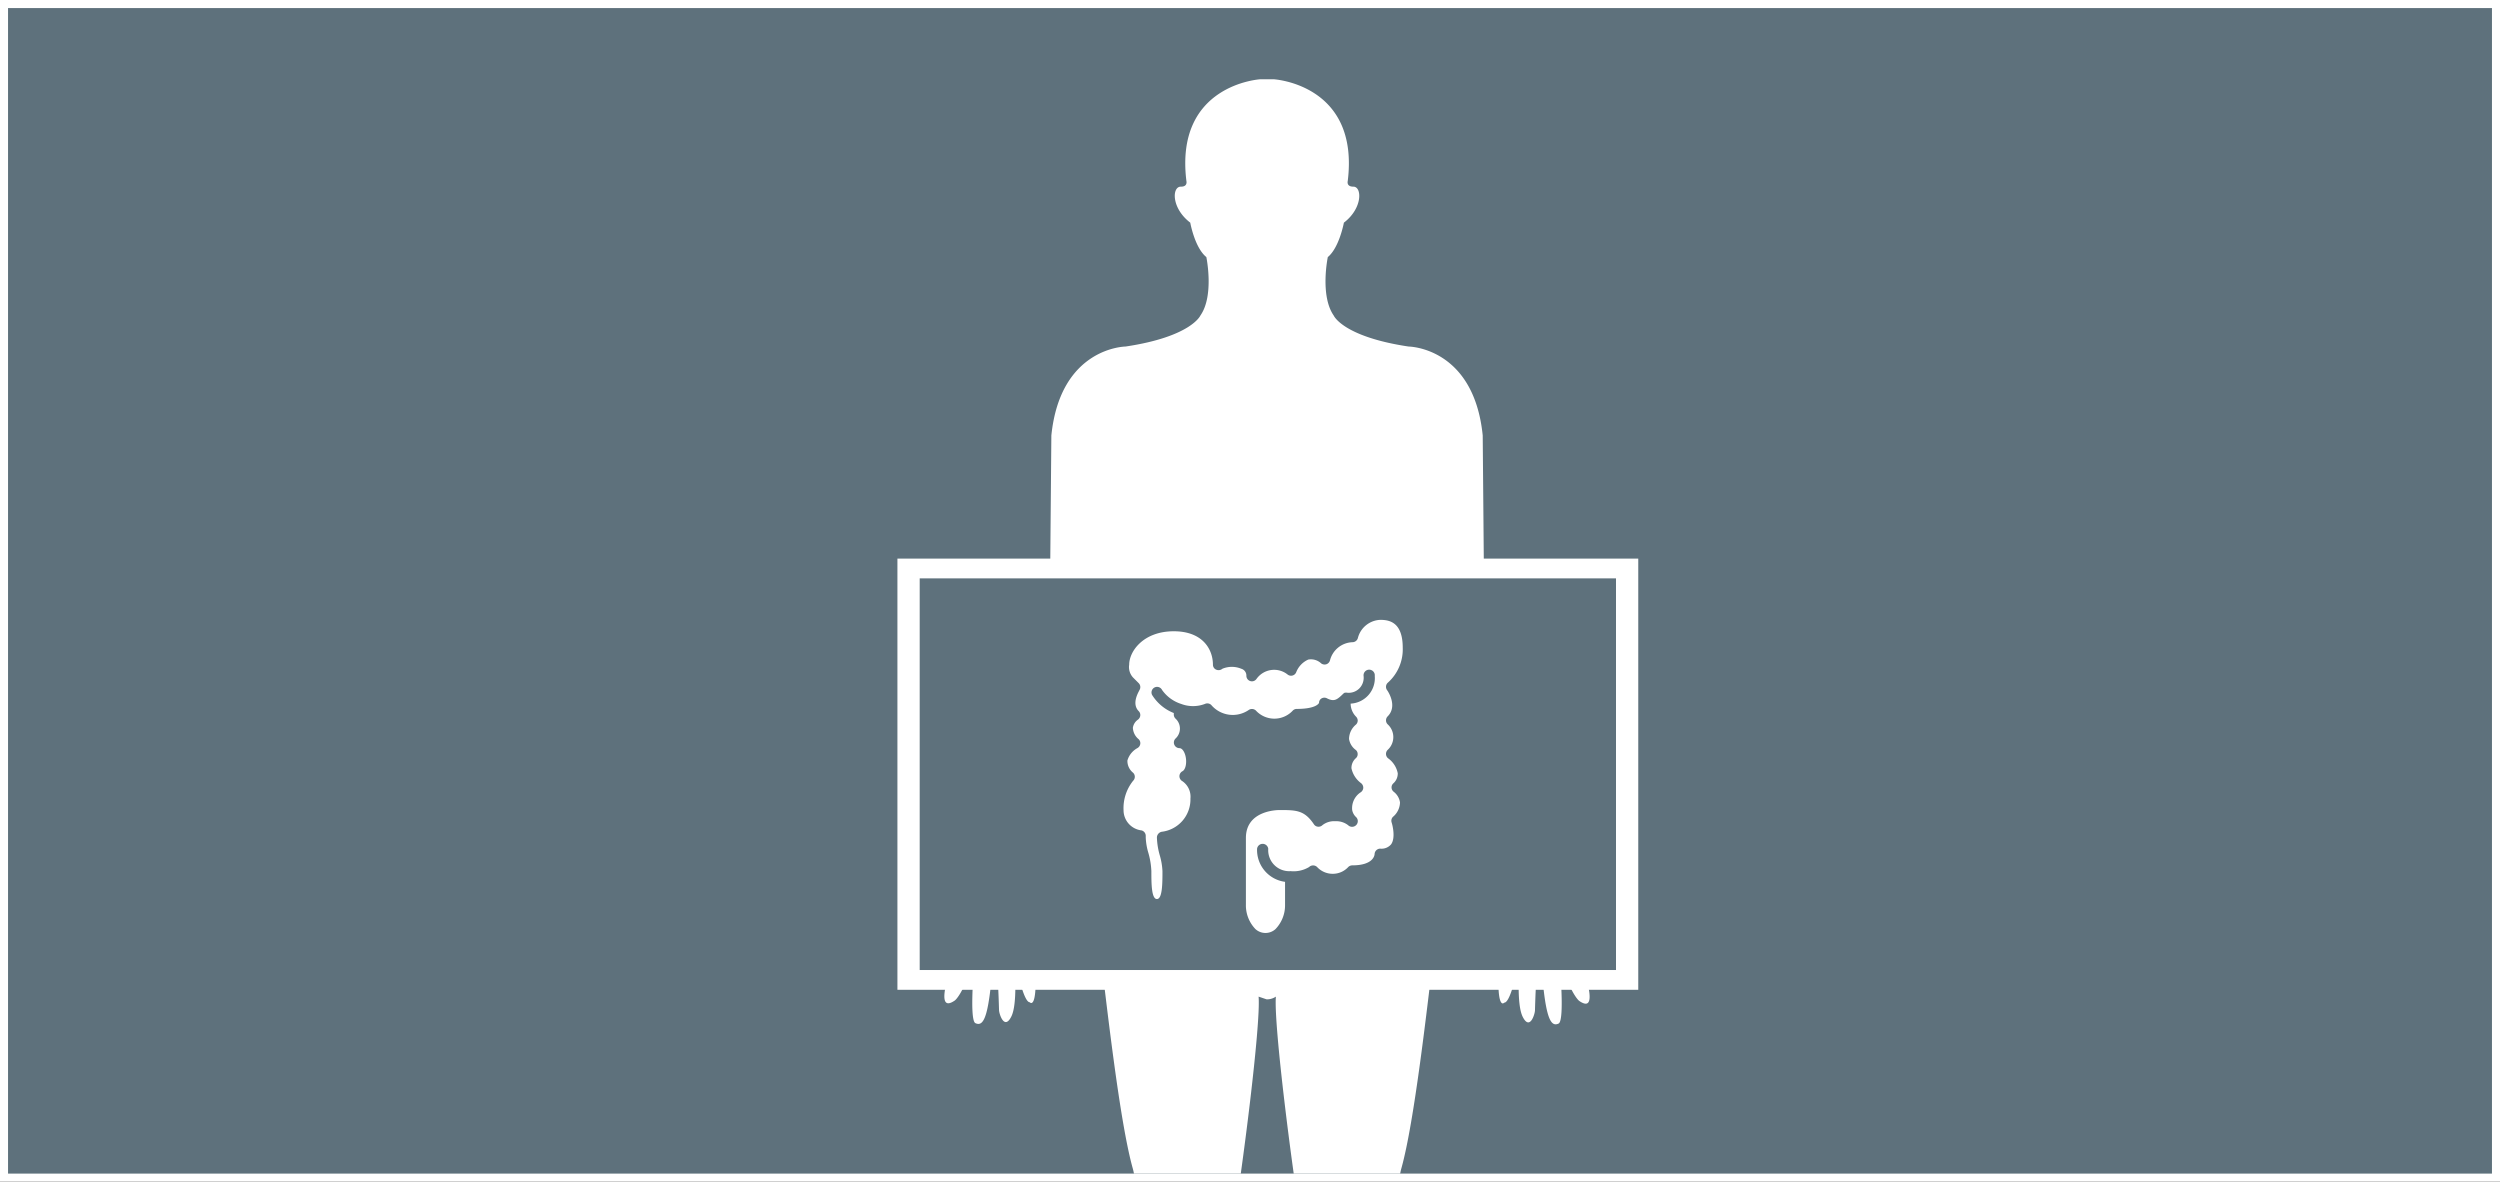
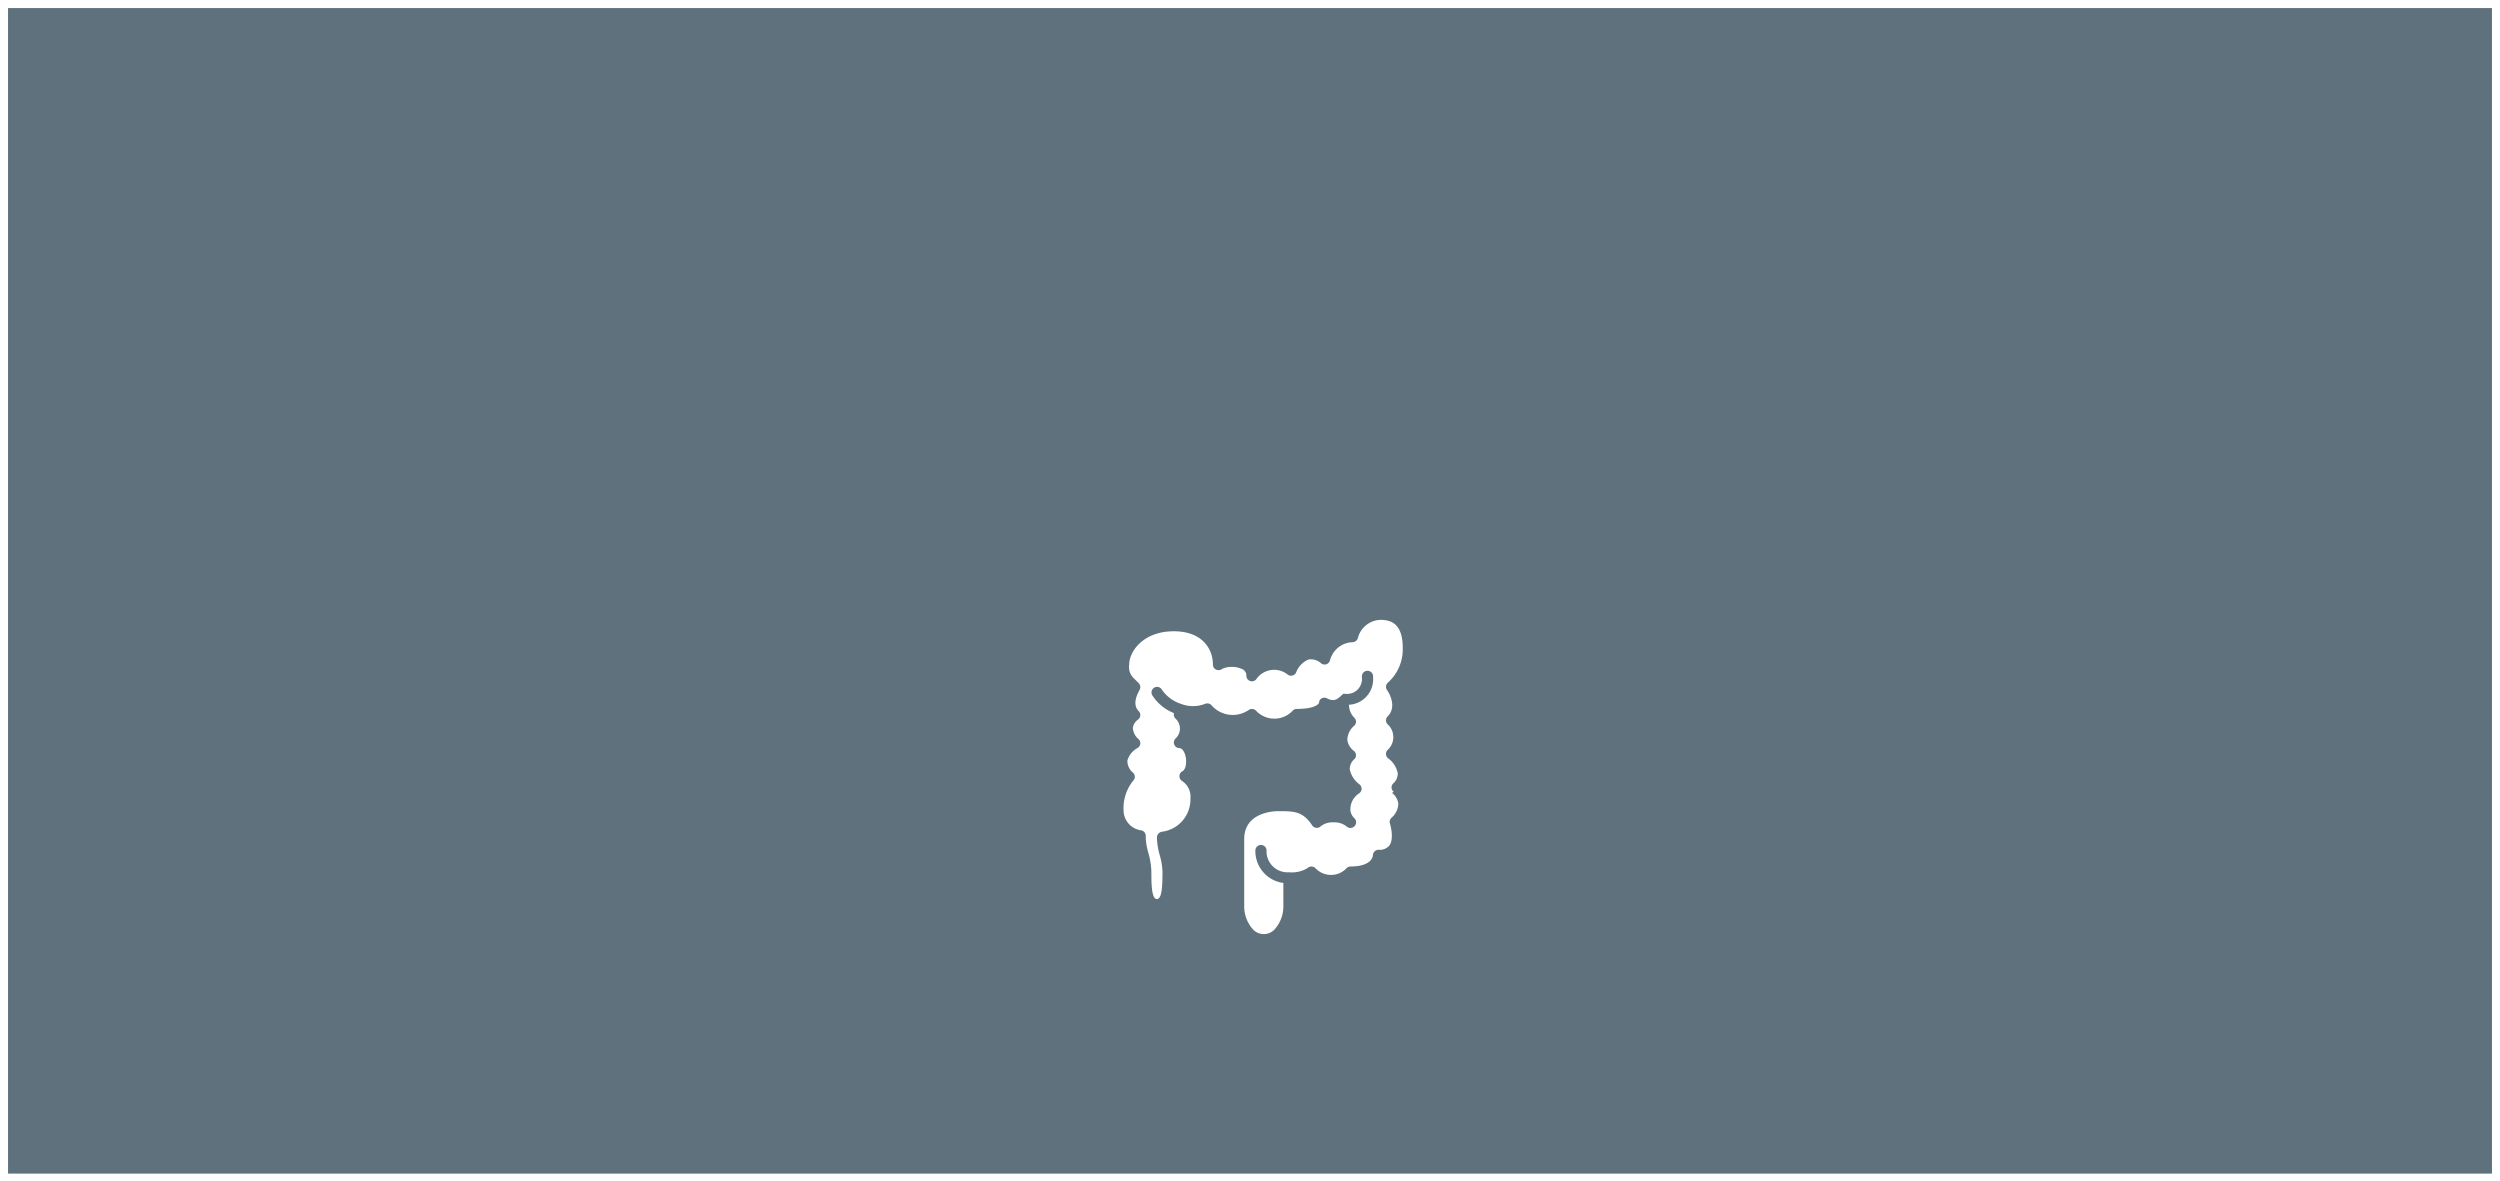
<svg xmlns="http://www.w3.org/2000/svg" width="311" height="147">
  <rect width="100%" height="100%" fill="#333333" stroke="none" />
  <defs>
    <style>.cls-1,.cls-3{fill:none;}.cls-2{fill:#5e717c;}.cls-3{stroke:#fff;stroke-miterlimit:10;}.cls-4{clip-path:url(#clip-path);}.cls-5{fill:#fff;}</style>
    <clipPath id="clip-path">
-       <rect id="svg_1" height="146" width="134" x="91" class="cls-1" />
-     </clipPath>
+       </clipPath>
  </defs>
  <g>
    <title>Layer 1</title>
    <g id="Capa_2">
      <g id="Capa_2-2">
        <g id="Colorectal_Surgery">
          <rect id="svg_2" height="146" width="310" y="0.5" x="0.5" class="cls-2" />
          <rect id="svg_3" height="146" width="310" y="0.5" x="0.5" class="cls-3" />
          <g id="svg_4" class="cls-4">
            <path id="svg_5" d="m194.85,108.75a23.11,23.11 0 0 1 -3.13,-4.62c-0.72,-2 -1.26,-8.39 -1.26,-8.39c-0.23,-7.57 -2.07,-10.84 -2.07,-10.84c-3.2,-5.12 -3.8,-14.63 -3.8,-14.63l-0.14,-16.1c-1.11,-11 -9.22,-11.06 -9.22,-11.06c-8.18,-1.23 -9.31,-3.85 -9.31,-3.85c-1.74,-2.49 -0.74,-7.28 -0.74,-7.28c1.43,-1.17 2,-4.28 2,-4.28c2.37,-1.81 2.26,-4.5 1.17,-4.48c-0.89,0 -0.69,-0.7 -0.69,-0.7c1.49,-12.06 -9.22,-12.66 -9.22,-12.66l-1.64,0s-10.7,0.61 -9.21,12.66c0,0 0.19,0.72 -0.7,0.7c-1.1,0 -1.2,2.66 1.18,4.48c0,0 0.55,3.11 2,4.28c0,0 1,4.79 -0.74,7.27c0,0 -1.15,2.64 -9.32,3.86c0,0 -8.1,0.08 -9.22,11.06l-0.14,16.09s-0.6,9.54 -3.8,14.64c0,0 -1.85,3.27 -2.07,10.84c0,0 -0.54,6.39 -1.27,8.39a22.52,22.52 0 0 1 -3.14,4.62c-2.31,2.91 -6.23,9 -4.15,9.63c0,0 1.63,0.15 3.78,-4.11c0,0 0,1.64 -1.78,6.41c-0.33,0.89 -1.77,5.4 0.56,3.78c0,0 1.08,-0.74 2.49,-5.4c0,0 -0.76,7.83 0.07,8.22c1.1,0.53 1.7,-1 2.2,-7.87c0,0 0.5,-2.22 0.74,6.25c0,0.42 0.66,2.6 1.55,0.75c0.74,-1.55 0.41,-5.68 0.41,-7.07c0,0 1,5.34 1.86,5.34c0,0 1.06,1.25 0.64,-5.38a32,32 0 0 1 0.34,-4l0.1,-2.55s-0.26,-2.9 -0.26,-4.11a26.84,26.84 0 0 1 3.79,-8.47s5.72,-10.14 5.35,-16.77c0,0 -0.08,-6.33 2.23,-9.91c0,0 1.64,17.91 0.53,22.94c0,0 -5.15,12.36 -4,21.58c0.84,6.86 2.46,21.53 4.09,27.32c0.85,3 0.34,10.54 1,12.42c0.3,0.82 0.15,1.56 -0.52,3.44c-2.31,6.49 -2,11 3.79,28.29c0,0 1.78,3.82 0.88,10.68c0,0 -3.71,7.62 -1.33,7.78c0,0 0.2,0.51 1,0.1a2.46,2.46 0 0 0 2.67,0.61a2,2 0 0 0 2.38,0.11a1.68,1.68 0 0 0 2.22,0.24s1.69,1.12 2.68,-0.1c0,0 1.79,0.42 -1.39,-7.63c0,0 -1.21,-8.5 -1.88,-10.16c-1.27,-3.18 -0.37,-11.84 -0.1,-13.72a43.59,43.59 0 0 0 -0.59,-12.51c-0.58,-2.93 1,-8.48 1.58,-11.9c1.22,-7.18 3.56,-25.52 3.27,-29l1,0.34a2,2 0 0 0 1.15,-0.34c-0.29,3.46 2.05,21.79 3.27,29c0.57,3.42 2.16,9 1.58,11.9a43.58,43.58 0 0 0 -0.59,12.51c0.28,1.88 1.18,10.54 -0.1,13.72c-0.67,1.66 -1.89,10.16 -1.89,10.16c-3.17,8 -1.38,7.63 -1.38,7.63c1,1.22 2.67,0.1 2.67,0.1a1.67,1.67 0 0 0 2.18,-0.19a2,2 0 0 0 2.38,-0.11a2.44,2.44 0 0 0 2.66,-0.61c0.8,0.41 1,-0.1 1,-0.1c2.37,-0.15 -1.33,-7.78 -1.33,-7.78c-0.89,-6.86 0.88,-10.68 0.88,-10.68c5.82,-17.23 6.11,-21.8 3.79,-28.29c-0.67,-1.87 -0.82,-2.62 -0.52,-3.44c0.69,-1.88 0.19,-9.44 1,-12.42c1.64,-5.79 3.26,-20.46 4.1,-27.32c1.12,-9.22 -4,-21.58 -4,-21.58c-1.12,-5 0.52,-22.94 0.52,-22.94c2.3,3.58 2.22,9.91 2.22,9.91c-0.37,6.63 5.36,16.77 5.36,16.77a27.14,27.14 0 0 1 3.79,8.47c0,1.21 -0.26,4.11 -0.26,4.11l0.1,2.55a33.87,33.87 0 0 1 0.35,4c-0.43,6.63 0.63,5.38 0.63,5.38c0.9,0 1.86,-5.34 1.86,-5.34c0,1.37 -0.33,5.51 0.42,7.07c0.9,1.83 1.53,-0.33 1.54,-0.75c0.24,-8.47 0.75,-6.25 0.75,-6.25c0.49,6.85 1.09,8.4 2.19,7.87c0.83,-0.4 0.07,-8.22 0.07,-8.22c1.41,4.63 2.49,5.4 2.49,5.4c2.33,1.62 0.88,-2.9 0.56,-3.78c-1.74,-4.77 -1.78,-6.41 -1.78,-6.41c2.16,4.28 3.77,4.11 3.77,4.11c2.15,-0.67 -1.79,-6.72 -4.1,-9.63" class="cls-5" />
-             <rect id="svg_6" height="53.64" width="92.16" y="69.49" x="111.64" class="cls-5" />
            <rect id="svg_7" height="48.72" width="86.62" y="71.95" x="114.41" class="cls-2" />
          </g>
-           <path id="svg_8" d="m173.4,98.51a0.68,0.68 0 0 1 -0.08,-1.05a1.62,1.62 0 0 0 0.56,-1.27a3,3 0 0 0 -1.19,-1.85a0.7,0.7 0 0 1 -0.27,-0.51a0.71,0.71 0 0 1 0.2,-0.54a2.15,2.15 0 0 0 0,-3.19a0.68,0.68 0 0 1 -0.2,-0.49a0.7,0.7 0 0 1 0.2,-0.49c1.3,-1.29 0,-3.19 -0.07,-3.27a0.7,0.7 0 0 1 0.07,-0.9a5.55,5.55 0 0 0 1.88,-4.37c0,-3.11 -1.58,-3.47 -2.78,-3.47a3,3 0 0 0 -2.8,2.26a0.7,0.7 0 0 1 -0.67,0.52a3,3 0 0 0 -2.8,2.26a0.7,0.7 0 0 1 -0.44,0.48a0.72,0.72 0 0 1 -0.65,-0.1a1.87,1.87 0 0 0 -1.61,-0.48a2.85,2.85 0 0 0 -1.5,1.57a0.69,0.69 0 0 1 -1.06,0.3a2.69,2.69 0 0 0 -3.89,0.55a0.69,0.69 0 0 1 -1.25,-0.41a0.88,0.88 0 0 0 -0.64,-0.87a3.06,3.06 0 0 0 -2.34,0a0.73,0.73 0 0 1 -0.76,0.12a0.66,0.66 0 0 1 -0.42,-0.61c0,-1.93 -1.28,-4.17 -4.87,-4.17c-3.79,0 -5.55,2.49 -5.55,4.17a1.9,1.9 0 0 0 0.49,1.59l0.69,0.69a0.7,0.7 0 0 1 0.09,0.88c0,0.07 -1.05,1.63 -0.09,2.6a0.68,0.68 0 0 1 0.2,0.56a0.72,0.72 0 0 1 -0.3,0.51a1.5,1.5 0 0 0 -0.62,1a1.94,1.94 0 0 0 0.72,1.43a0.68,0.68 0 0 1 0.2,0.59a0.71,0.71 0 0 1 -0.35,0.51a2.57,2.57 0 0 0 -1.25,1.55a1.88,1.88 0 0 0 0.71,1.52a0.7,0.7 0 0 1 0,1a5.45,5.45 0 0 0 -1.19,3.68a2.53,2.53 0 0 0 2.23,2.49a0.7,0.7 0 0 1 0.53,0.67l0,0.23a7.72,7.72 0 0 0 0.33,1.91a9.61,9.61 0 0 1 0.37,2.26c0,1.46 0,3.47 0.69,3.47s0.69,-2 0.69,-3.47a8.38,8.38 0 0 0 -0.32,-1.92a9,9 0 0 1 -0.37,-2.25a0.74,0.74 0 0 1 0.61,-0.73a4.05,4.05 0 0 0 3.56,-4.13a2.34,2.34 0 0 0 -1,-2.16a0.72,0.72 0 0 1 -0.37,-0.63a0.71,0.71 0 0 1 0.38,-0.61c0.39,-0.2 0.57,-1.07 0.38,-1.87c-0.1,-0.45 -0.37,-1 -0.76,-1a0.7,0.7 0 0 1 -0.49,-1.19a1.68,1.68 0 0 0 0,-2.49a0.71,0.71 0 0 1 -0.21,-0.49l0,-0.2a5.57,5.57 0 0 1 -2.7,-2.25a0.69,0.69 0 0 1 1.24,-0.62a4.62,4.62 0 0 0 2.38,1.74a4.16,4.16 0 0 0 2.95,0a0.7,0.7 0 0 1 0.79,0.13a3.51,3.51 0 0 0 4.65,0.63a0.71,0.71 0 0 1 0.91,0.07a3.12,3.12 0 0 0 4.58,0a0.68,0.68 0 0 1 0.48,-0.21c2.53,0 2.79,-0.75 2.79,-0.76a0.62,0.62 0 0 1 0.32,-0.55a0.69,0.69 0 0 1 0.68,0c0.9,0.45 1.26,0.15 2,-0.57l0,0a0.6,0.6 0 0 1 0.21,-0.14l0.06,0a0.63,0.63 0 0 1 0.19,0l0,0a1.86,1.86 0 0 0 1.55,-0.53a1.89,1.89 0 0 0 0.53,-1.55a0.7,0.7 0 1 1 1.39,0a3.17,3.17 0 0 1 -3,3.44a2.33,2.33 0 0 0 0.67,1.62a0.71,0.71 0 0 1 0.21,0.49a0.69,0.69 0 0 1 -0.21,0.49a2.36,2.36 0 0 0 -0.87,1.79a2.08,2.08 0 0 0 0.78,1.33a0.64,0.64 0 0 1 0.29,0.5a0.66,0.66 0 0 1 -0.2,0.55a1.63,1.63 0 0 0 -0.57,1.27a3.11,3.11 0 0 0 1.19,1.85a0.72,0.72 0 0 1 0.28,0.62a0.73,0.73 0 0 1 -0.38,0.56a2.36,2.36 0 0 0 -1,2.16a1.58,1.58 0 0 0 0.49,0.89a0.7,0.7 0 0 1 0,1a0.71,0.71 0 0 1 -1,0a2.41,2.41 0 0 0 -1.59,-0.49a2.35,2.35 0 0 0 -1.6,0.49a0.69,0.69 0 0 1 -0.56,0.19a0.66,0.66 0 0 1 -0.5,-0.3c-1.19,-1.77 -2.22,-1.77 -4.29,-1.77c-0.17,0 -4.17,0 -4.17,3.47l0,8.34a4.25,4.25 0 0 0 1.19,3a1.85,1.85 0 0 0 2.49,0a4.25,4.25 0 0 0 1.19,-3l0,-2.88a4,4 0 0 1 -3.48,-4.11a0.7,0.7 0 0 1 1.39,0a2.61,2.61 0 0 0 2.78,2.78a3.74,3.74 0 0 0 2.3,-0.51a0.72,0.72 0 0 1 1,0a2.63,2.63 0 0 0 1.94,0.84a2.6,2.6 0 0 0 1.94,-0.85a0.74,0.74 0 0 1 0.49,-0.2c2.64,0 2.77,-1.26 2.78,-1.4a0.71,0.71 0 0 1 0.69,-0.68a1.56,1.56 0 0 0 1.36,-0.53c0.55,-0.75 0.22,-2.26 0.07,-2.72a0.69,0.69 0 0 1 0.17,-0.71a2.4,2.4 0 0 0 0.87,-1.79a2.05,2.05 0 0 0 -0.79,-1.33" class="cls-5" />
+           <path id="svg_8" d="m173.4,98.51a0.68,0.68 0 0 1 -0.08,-1.05a1.62,1.62 0 0 0 0.56,-1.27a3,3 0 0 0 -1.19,-1.85a0.7,0.7 0 0 1 -0.27,-0.51a0.71,0.71 0 0 1 0.2,-0.54a2.15,2.15 0 0 0 0,-3.19a0.68,0.68 0 0 1 -0.2,-0.49a0.7,0.7 0 0 1 0.2,-0.49c1.3,-1.29 0,-3.19 -0.07,-3.27a0.7,0.7 0 0 1 0.07,-0.9a5.55,5.55 0 0 0 1.88,-4.37c0,-3.11 -1.58,-3.47 -2.78,-3.47a3,3 0 0 0 -2.8,2.26a0.7,0.7 0 0 1 -0.67,0.52a3,3 0 0 0 -2.8,2.26a0.7,0.7 0 0 1 -0.44,0.48a0.72,0.72 0 0 1 -0.65,-0.1a1.87,1.87 0 0 0 -1.61,-0.48a2.85,2.85 0 0 0 -1.5,1.57a0.69,0.69 0 0 1 -1.06,0.3a2.69,2.69 0 0 0 -3.89,0.55a0.69,0.69 0 0 1 -1.25,-0.41a0.88,0.88 0 0 0 -0.64,-0.87a3.06,3.06 0 0 0 -2.34,0a0.73,0.73 0 0 1 -0.76,0.12a0.66,0.66 0 0 1 -0.42,-0.61c0,-1.93 -1.28,-4.17 -4.87,-4.17c-3.79,0 -5.55,2.49 -5.55,4.17a1.9,1.9 0 0 0 0.49,1.59l0.69,0.69a0.7,0.7 0 0 1 0.09,0.88c0,0.07 -1.05,1.63 -0.09,2.6a0.68,0.68 0 0 1 0.2,0.56a0.72,0.72 0 0 1 -0.3,0.51a1.5,1.5 0 0 0 -0.62,1a1.94,1.94 0 0 0 0.72,1.43a0.68,0.68 0 0 1 0.2,0.59a0.71,0.71 0 0 1 -0.35,0.51a2.57,2.57 0 0 0 -1.25,1.55a1.88,1.88 0 0 0 0.71,1.52a0.7,0.7 0 0 1 0,1a5.45,5.45 0 0 0 -1.19,3.68a2.53,2.53 0 0 0 2.23,2.49a0.7,0.7 0 0 1 0.53,0.67l0,0.23a7.72,7.72 0 0 0 0.33,1.91a9.61,9.61 0 0 1 0.37,2.26c0,1.46 0,3.47 0.69,3.47s0.69,-2 0.69,-3.47a8.38,8.38 0 0 0 -0.32,-1.92a9,9 0 0 1 -0.37,-2.25a0.74,0.74 0 0 1 0.61,-0.73a4.05,4.05 0 0 0 3.56,-4.13a2.34,2.34 0 0 0 -1,-2.16a0.72,0.72 0 0 1 -0.37,-0.63a0.71,0.71 0 0 1 0.38,-0.61c0.39,-0.2 0.57,-1.07 0.38,-1.87c-0.1,-0.45 -0.37,-1 -0.76,-1a0.7,0.7 0 0 1 -0.49,-1.19a1.68,1.68 0 0 0 0,-2.49a0.71,0.71 0 0 1 -0.21,-0.49l0,-0.2a5.57,5.57 0 0 1 -2.7,-2.25a0.69,0.69 0 0 1 1.24,-0.62a4.62,4.62 0 0 0 2.38,1.74a4.16,4.16 0 0 0 2.95,0a0.7,0.7 0 0 1 0.79,0.13a3.51,3.51 0 0 0 4.65,0.63a0.71,0.71 0 0 1 0.91,0.07a3.12,3.12 0 0 0 4.58,0a0.68,0.68 0 0 1 0.48,-0.21c2.53,0 2.79,-0.75 2.79,-0.76a0.62,0.62 0 0 1 0.32,-0.55a0.69,0.69 0 0 1 0.68,0c0.9,0.45 1.26,0.15 2,-0.57l0,0l0.06,0a0.63,0.63 0 0 1 0.19,0l0,0a1.86,1.86 0 0 0 1.55,-0.53a1.89,1.89 0 0 0 0.53,-1.55a0.7,0.7 0 1 1 1.39,0a3.17,3.17 0 0 1 -3,3.44a2.33,2.33 0 0 0 0.67,1.62a0.71,0.71 0 0 1 0.21,0.49a0.69,0.69 0 0 1 -0.21,0.49a2.36,2.36 0 0 0 -0.87,1.79a2.08,2.08 0 0 0 0.78,1.33a0.64,0.64 0 0 1 0.29,0.5a0.66,0.66 0 0 1 -0.2,0.55a1.63,1.63 0 0 0 -0.57,1.27a3.11,3.11 0 0 0 1.19,1.85a0.72,0.72 0 0 1 0.28,0.62a0.73,0.73 0 0 1 -0.38,0.56a2.36,2.36 0 0 0 -1,2.16a1.58,1.58 0 0 0 0.49,0.89a0.7,0.7 0 0 1 0,1a0.71,0.71 0 0 1 -1,0a2.41,2.41 0 0 0 -1.59,-0.49a2.35,2.35 0 0 0 -1.6,0.49a0.69,0.69 0 0 1 -0.56,0.19a0.66,0.66 0 0 1 -0.5,-0.3c-1.19,-1.77 -2.22,-1.77 -4.29,-1.77c-0.17,0 -4.17,0 -4.17,3.47l0,8.34a4.25,4.25 0 0 0 1.19,3a1.85,1.85 0 0 0 2.49,0a4.25,4.25 0 0 0 1.19,-3l0,-2.88a4,4 0 0 1 -3.48,-4.11a0.7,0.7 0 0 1 1.39,0a2.61,2.61 0 0 0 2.78,2.78a3.74,3.74 0 0 0 2.3,-0.51a0.72,0.72 0 0 1 1,0a2.63,2.63 0 0 0 1.94,0.84a2.6,2.6 0 0 0 1.94,-0.85a0.74,0.74 0 0 1 0.49,-0.2c2.64,0 2.77,-1.26 2.78,-1.4a0.71,0.71 0 0 1 0.69,-0.68a1.56,1.56 0 0 0 1.36,-0.53c0.55,-0.75 0.22,-2.26 0.07,-2.72a0.69,0.69 0 0 1 0.17,-0.71a2.4,2.4 0 0 0 0.87,-1.79a2.05,2.05 0 0 0 -0.79,-1.33" class="cls-5" />
        </g>
      </g>
    </g>
  </g>
</svg>